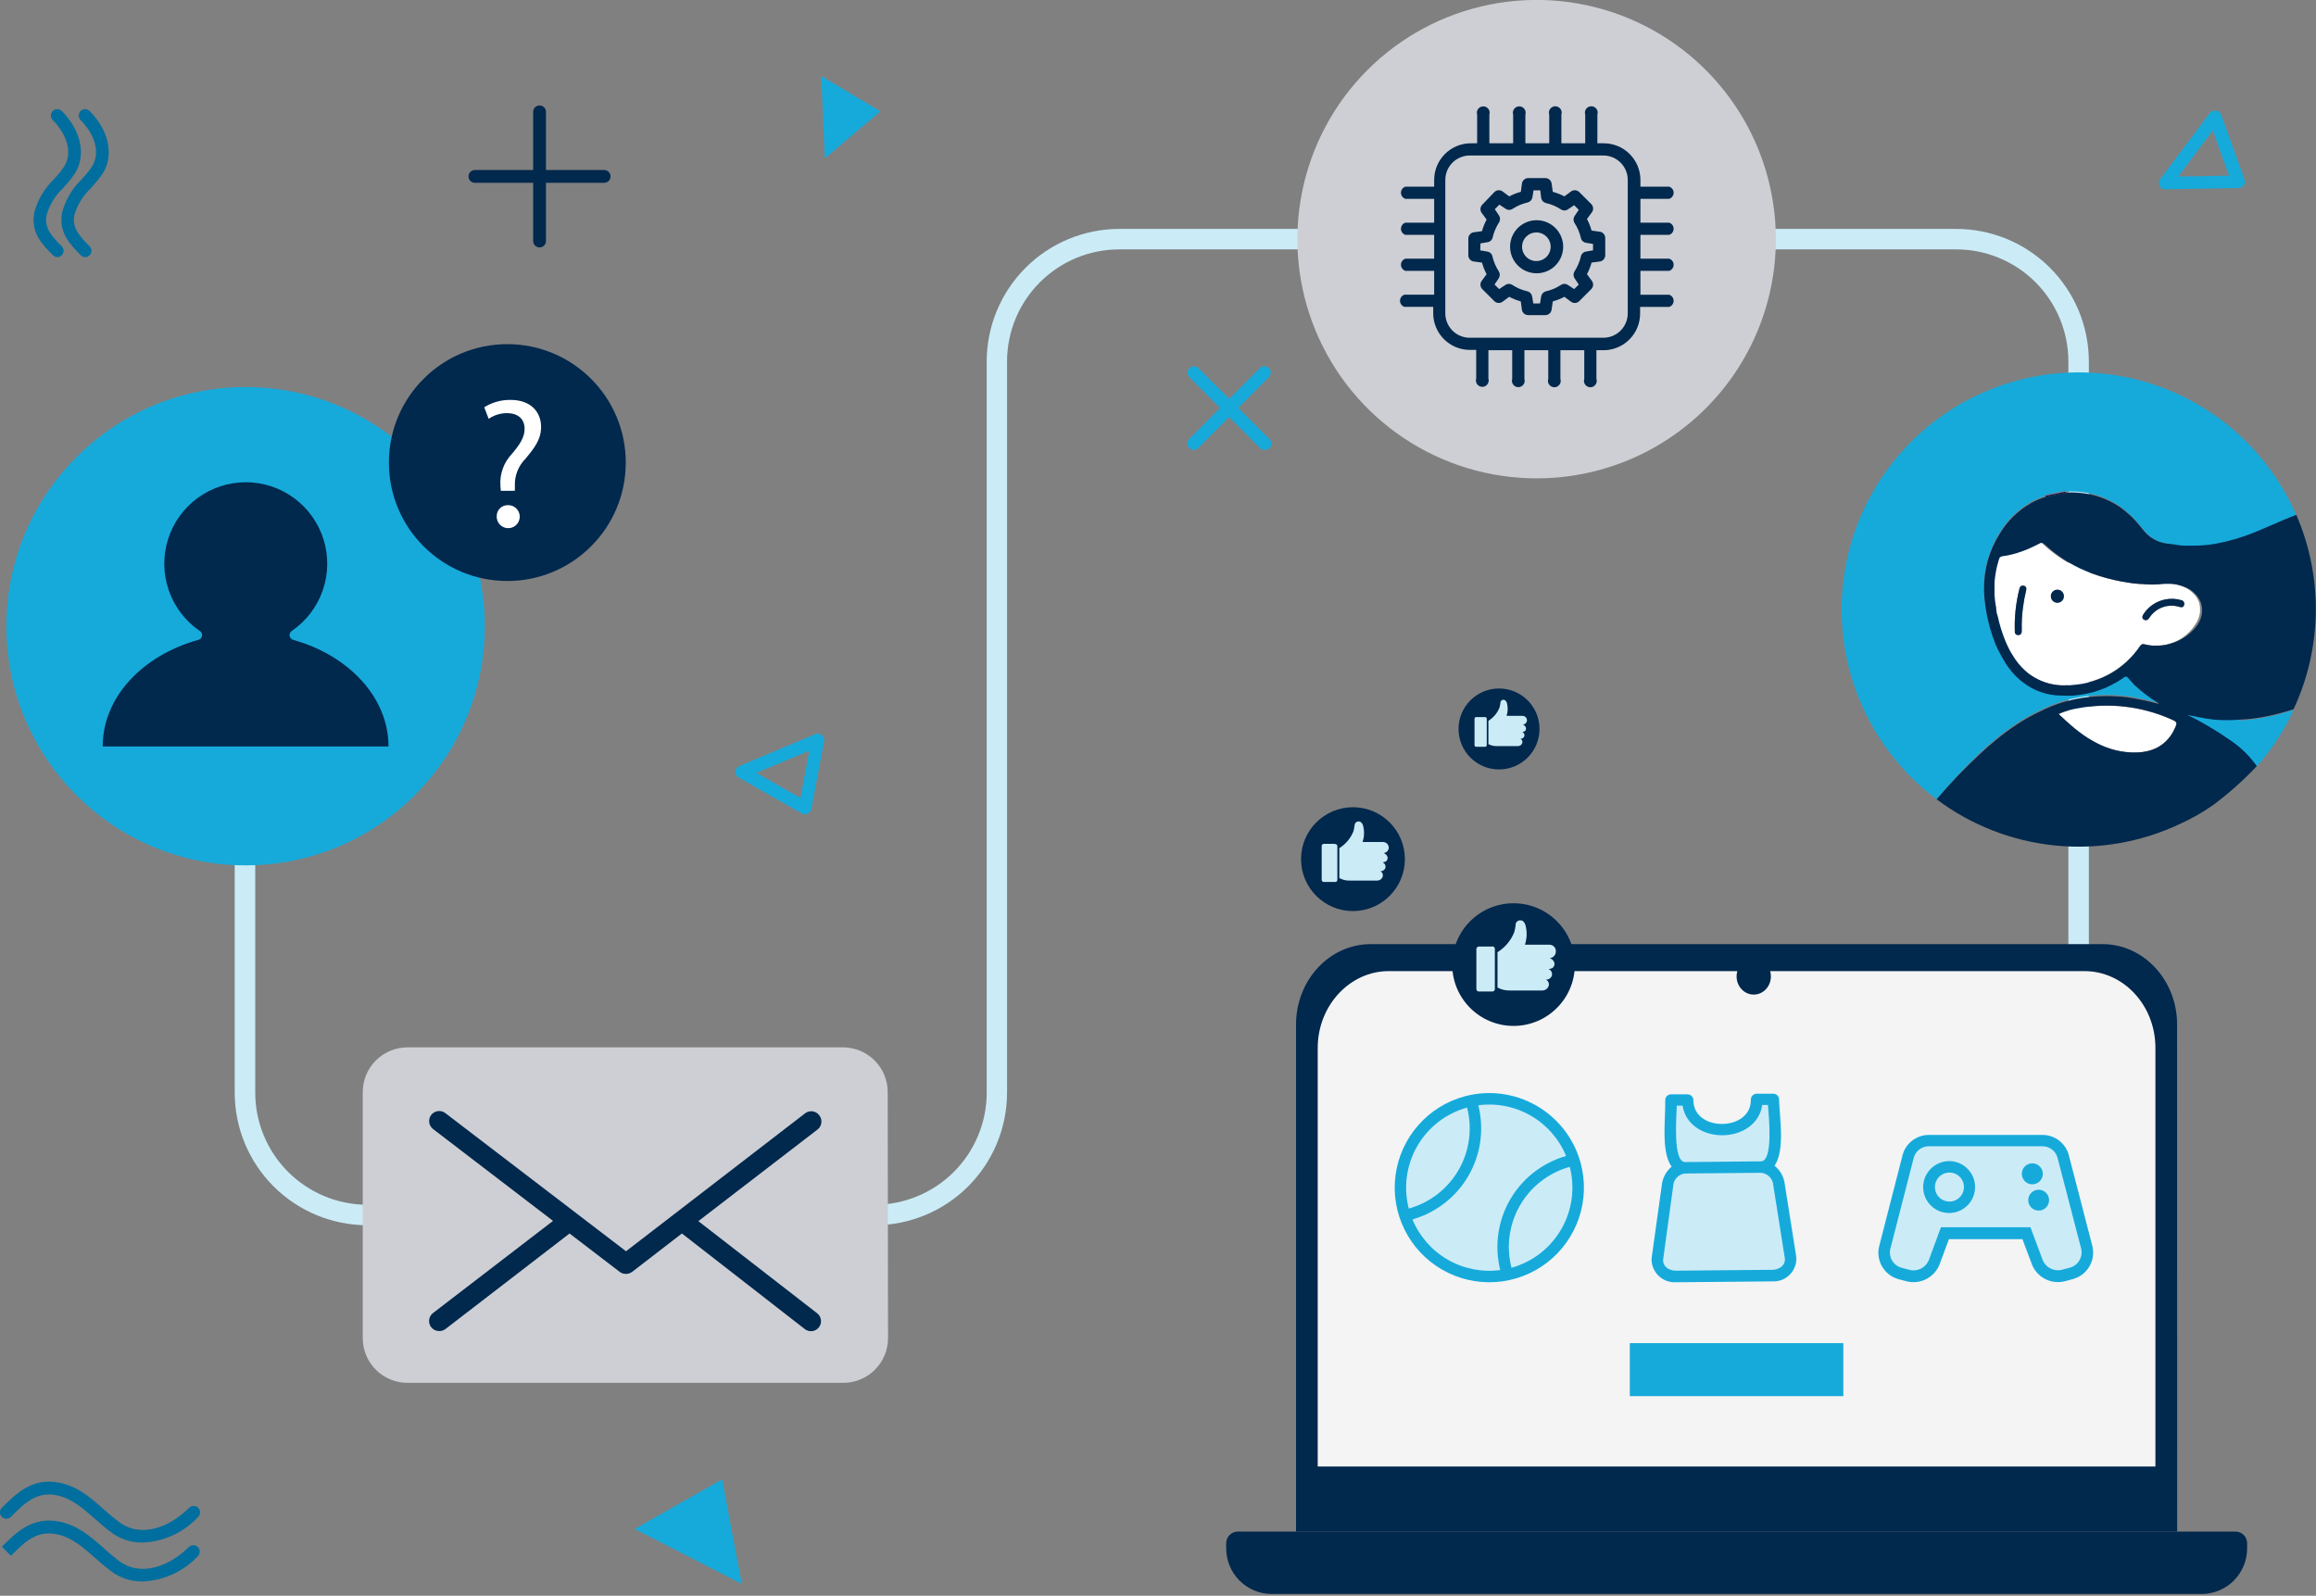
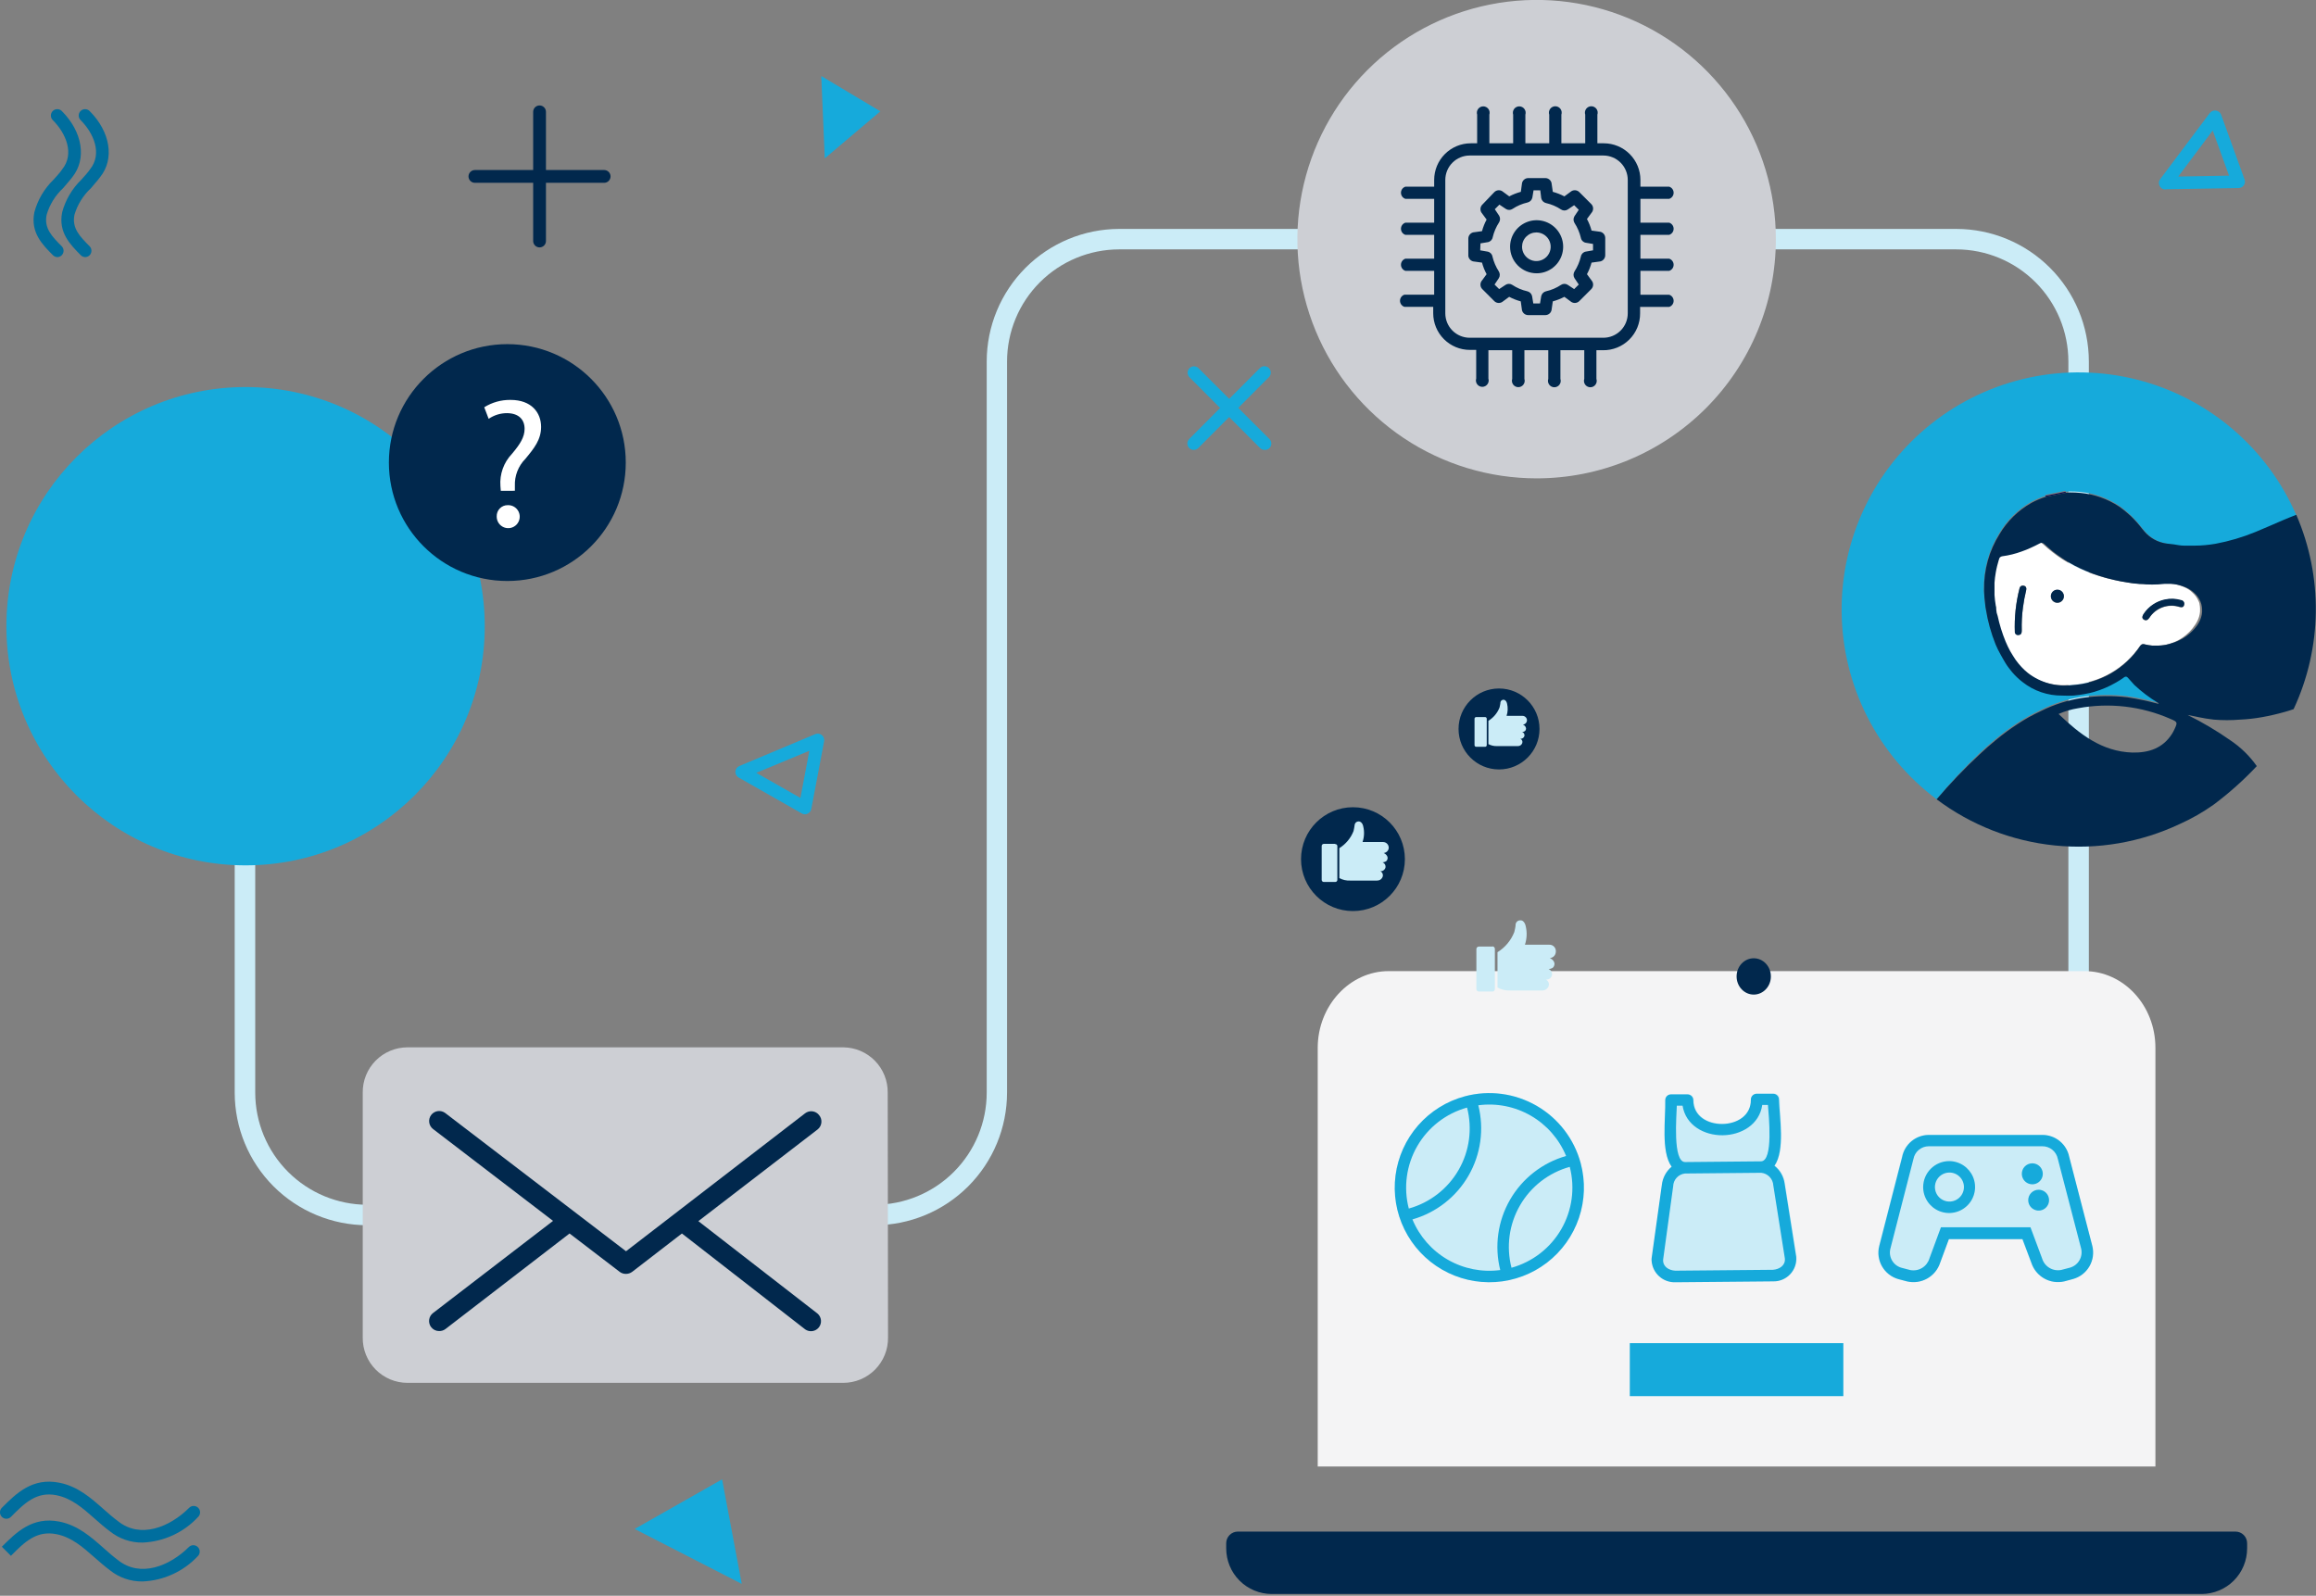
<svg xmlns="http://www.w3.org/2000/svg" width="550" height="379" viewBox="0 0 550 379" fill="none">
  <rect x="0" y="0" width="550" height="379" fill="#808080" stroke="none" />
  <g clip-path="url(#clip0)">
    <path d="M207.699 291H87.22C78.873 290.991 70.87 287.672 64.967 281.77C59.065 275.867 55.745 267.864 55.737 259.517V151.992H60.612V259.517C60.62 266.572 63.426 273.337 68.413 278.328C73.401 283.318 80.164 286.128 87.22 286.14H207.699C214.758 286.132 221.525 283.324 226.516 278.333C231.507 273.342 234.314 266.575 234.322 259.517V85.853C234.33 77.51 237.646 69.512 243.541 63.61C249.437 57.709 257.433 54.386 265.775 54.37H464.573C472.921 54.378 480.924 57.697 486.826 63.6C492.729 69.502 496.048 77.505 496.056 85.853V274.719H491.196V85.853C491.188 78.794 488.381 72.027 483.39 67.036C478.399 62.045 471.632 59.238 464.573 59.23H265.775C258.716 59.238 251.949 62.045 246.958 67.036C241.967 72.027 239.16 78.794 239.152 85.853V259.517C239.144 267.859 235.828 275.857 229.932 281.759C224.037 287.66 216.041 290.983 207.699 291Z" fill="#CBECF7" />
    <path d="M58.318 205.527C89.688 205.527 115.118 180.097 115.118 148.727C115.118 117.357 89.688 91.927 58.318 91.927C26.949 91.927 1.519 117.357 1.519 148.727C1.519 180.097 26.949 205.527 58.318 205.527Z" fill="#16AADB" />
-     <path d="M47.414 149.836C44.009 147.498 41.441 144.133 40.086 140.231C38.732 136.329 38.661 132.096 39.884 128.152C41.108 124.207 43.562 120.757 46.887 118.307C50.212 115.857 54.234 114.536 58.364 114.536C62.494 114.536 66.516 115.857 69.841 118.307C73.166 120.757 75.62 124.207 76.844 128.152C78.067 132.096 77.997 136.329 76.642 140.231C75.287 144.133 72.719 147.498 69.314 149.836C69.121 149.959 68.967 150.135 68.872 150.343C68.777 150.552 68.744 150.783 68.778 151.01C68.811 151.237 68.91 151.449 69.062 151.62C69.214 151.792 69.412 151.916 69.633 151.977C82.8 155.652 92.262 165.645 92.262 177.294H24.391C24.391 165.554 33.883 155.622 47.171 151.947C47.389 151.883 47.582 151.756 47.728 151.583C47.874 151.409 47.965 151.197 47.991 150.972C48.017 150.746 47.976 150.519 47.874 150.317C47.771 150.115 47.611 149.947 47.414 149.836V149.836Z" fill="#01284D" />
    <path d="M120.48 137.99C136.014 137.99 148.606 125.397 148.606 109.863C148.606 94.329 136.014 81.737 120.48 81.737C104.946 81.737 92.353 94.329 92.353 109.863C92.353 125.397 104.946 137.99 120.48 137.99Z" fill="#01284D" />
    <path d="M118.931 116.576L118.839 115.422C118.736 114.038 118.923 112.647 119.389 111.339C119.854 110.032 120.588 108.836 121.543 107.828C123.502 105.52 124.58 103.819 124.58 101.86C124.58 99.642 123.198 98.169 120.449 98.124C118.878 98.115 117.341 98.587 116.045 99.475L114.997 96.727C116.866 95.556 119.034 94.95 121.239 94.98C126.235 94.98 128.498 98.017 128.498 101.389C128.498 104.426 126.843 106.477 124.762 108.982C123.927 109.827 123.275 110.835 122.846 111.943C122.417 113.05 122.222 114.235 122.272 115.422V116.561L118.931 116.576ZM117.959 122.651C117.946 122.302 118.005 121.954 118.131 121.628C118.257 121.302 118.448 121.005 118.692 120.755C118.936 120.505 119.229 120.307 119.552 120.174C119.875 120.04 120.221 119.974 120.571 119.978C121.115 119.954 121.655 120.093 122.119 120.377C122.584 120.662 122.954 121.079 123.18 121.575C123.406 122.071 123.478 122.623 123.388 123.161C123.298 123.698 123.049 124.197 122.674 124.592C122.298 124.987 121.813 125.261 121.281 125.378C120.749 125.496 120.193 125.451 119.687 125.251C119.18 125.05 118.744 124.703 118.436 124.253C118.129 123.803 117.962 123.272 117.959 122.727V122.651Z" fill="white" />
    <path d="M522.754 378.583H302.025C299.154 378.583 296.399 377.443 294.369 375.412C292.338 373.381 291.197 370.627 291.197 367.755V366.525C291.197 365.792 291.488 365.089 292.007 364.57C292.525 364.052 293.228 363.761 293.961 363.761L530.88 363.761C531.613 363.761 532.316 364.052 532.834 364.57C533.352 365.089 533.644 365.792 533.644 366.525V367.755C533.644 370.627 532.503 373.381 530.472 375.412C528.441 377.443 525.687 378.583 522.815 378.583H522.754Z" fill="#01284D" />
-     <path d="M517.029 363.761H307.781V243.327C307.781 232.787 315.739 224.237 325.505 224.237H499.29C509.071 224.237 517.014 232.803 517.014 243.327L517.029 363.761Z" fill="#01284D" />
    <path d="M312.93 348.3V248.871C312.93 238.862 320.523 230.646 329.787 230.646H495.008C504.302 230.646 511.865 238.786 511.865 248.871V348.3H312.93Z" fill="#F4F4F5" />
    <path d="M416.475 236.22C418.723 236.22 420.546 234.289 420.546 231.907C420.546 229.525 418.723 227.594 416.475 227.594C414.228 227.594 412.405 229.525 412.405 231.907C412.405 234.289 414.228 236.22 416.475 236.22Z" fill="#01284D" />
    <path d="M347.861 260.382C343.571 261.534 339.718 263.931 336.791 267.271C333.863 270.612 331.991 274.745 331.412 279.15C330.833 283.554 331.573 288.03 333.539 292.014C335.504 295.998 338.606 299.309 342.453 301.53C346.3 303.75 350.719 304.781 355.151 304.49C359.584 304.2 363.831 302.602 367.355 299.898C370.879 297.194 373.522 293.506 374.951 289.3C376.379 285.094 376.529 280.559 375.38 276.268C373.835 270.514 370.069 265.608 364.909 262.629C359.749 259.65 353.617 258.842 347.861 260.382V260.382Z" fill="#CBECF7" />
    <path d="M375.38 276.268C376.529 280.559 376.379 285.094 374.951 289.3C373.522 293.506 370.879 297.194 367.355 299.898C363.831 302.602 359.584 304.2 355.151 304.49C350.719 304.781 346.3 303.75 342.453 301.53C338.606 299.309 335.504 295.998 333.539 292.014C331.573 288.03 330.833 283.554 331.412 279.15C331.991 274.745 333.863 270.612 336.791 267.271C339.718 263.931 343.571 261.534 347.861 260.382C353.617 258.842 359.749 259.65 364.909 262.629C370.069 265.608 373.835 270.514 375.38 276.268V276.268ZM334.557 287.036C339.548 285.652 343.794 282.363 346.382 277.877C348.97 273.391 349.692 268.068 348.393 263.055C343.402 264.439 339.155 267.728 336.567 272.214C333.979 276.7 333.257 282.023 334.557 287.036V287.036ZM351.066 262.509C352.493 268.174 351.658 274.173 348.738 279.233C345.818 284.293 341.042 288.018 335.423 289.618C337.086 293.641 340.032 297.002 343.804 299.177C347.575 301.352 351.959 302.22 356.275 301.646C354.852 295.982 355.689 289.988 358.609 284.931C361.528 279.874 366.301 276.151 371.917 274.552C370.257 270.526 367.311 267.162 363.54 264.983C359.769 262.805 355.383 261.935 351.066 262.509V262.509ZM372.783 277.134C367.796 278.518 363.552 281.805 360.964 286.287C358.377 290.769 357.652 296.088 358.948 301.099C363.935 299.715 368.179 296.428 370.767 291.946C373.354 287.464 374.078 282.145 372.783 277.134V277.134Z" fill="#16AADB" />
    <path d="M446.212 295.92C445.792 297.567 446.034 299.312 446.886 300.783C447.738 302.253 449.131 303.331 450.768 303.787L452.834 304.334C454.458 304.708 456.163 304.46 457.614 303.639C459.064 302.818 460.154 301.484 460.67 299.899L462.751 294.28H480.216L482.327 299.884C482.839 301.471 483.929 302.807 485.381 303.629C486.832 304.45 488.539 304.696 490.163 304.319L492.244 303.757C493.882 303.298 495.276 302.216 496.127 300.743C496.979 299.271 497.22 297.523 496.8 295.875L491.318 274.734C491.026 273.269 490.235 271.951 489.08 271.004C487.926 270.057 486.478 269.54 484.985 269.54H457.967C456.474 269.547 455.03 270.069 453.879 271.018C452.727 271.967 451.94 273.286 451.649 274.749L446.212 295.92Z" fill="#CBECF7" />
    <path d="M462.872 275.767C464.092 275.767 465.284 276.128 466.298 276.806C467.312 277.484 468.102 278.447 468.569 279.573C469.036 280.7 469.158 281.94 468.92 283.136C468.682 284.332 468.095 285.43 467.232 286.293C466.37 287.155 465.271 287.742 464.075 287.98C462.879 288.218 461.64 288.096 460.513 287.629C459.386 287.163 458.423 286.372 457.746 285.358C457.068 284.344 456.707 283.152 456.707 281.933C456.714 280.3 457.367 278.736 458.521 277.582C459.676 276.427 461.24 275.775 462.872 275.767ZM484.134 282.571C484.624 282.571 485.103 282.716 485.51 282.988C485.917 283.26 486.234 283.646 486.421 284.099C486.609 284.551 486.658 285.049 486.562 285.529C486.467 286.009 486.231 286.45 485.885 286.797C485.539 287.143 485.098 287.379 484.617 287.474C484.137 287.57 483.639 287.521 483.187 287.333C482.735 287.146 482.348 286.829 482.076 286.421C481.804 286.014 481.659 285.536 481.659 285.046C481.659 284.39 481.92 283.76 482.384 283.296C482.848 282.831 483.478 282.571 484.134 282.571ZM482.616 276.298C483.109 276.295 483.592 276.439 484.004 276.711C484.415 276.983 484.737 277.371 484.928 277.825C485.118 278.28 485.17 278.781 485.076 279.266C484.981 279.75 484.745 280.195 484.397 280.545C484.05 280.895 483.606 281.133 483.122 281.231C482.639 281.328 482.137 281.28 481.681 281.092C481.225 280.904 480.835 280.584 480.561 280.174C480.287 279.764 480.14 279.282 480.14 278.789C480.136 278.143 480.385 277.521 480.833 277.055C481.281 276.59 481.894 276.318 482.54 276.298H482.616ZM458.043 269.555H485.061C486.554 269.558 488 270.076 489.154 271.023C490.308 271.969 491.099 273.286 491.394 274.749L496.876 295.89C497.296 297.538 497.055 299.286 496.203 300.759C495.352 302.231 493.958 303.313 492.32 303.772L490.24 304.334C488.615 304.711 486.908 304.465 485.457 303.644C484.006 302.823 482.916 301.486 482.403 299.899L480.292 294.295H462.827L460.746 299.914C460.231 301.499 459.14 302.834 457.69 303.654C456.239 304.475 454.534 304.723 452.91 304.349L450.844 303.802C449.207 303.347 447.814 302.268 446.962 300.798C446.111 299.327 445.869 297.582 446.288 295.935L451.725 274.78C452.01 273.326 452.785 272.014 453.922 271.063C455.058 270.112 456.486 269.58 457.967 269.555H458.043ZM485.076 272.243H458.043C457.176 272.243 456.337 272.547 455.671 273.102C455.005 273.657 454.554 274.428 454.398 275.281L448.931 296.543C448.684 297.495 448.821 298.506 449.312 299.358C449.804 300.211 450.61 300.836 451.558 301.099L453.639 301.646C454.604 301.834 455.605 301.657 456.447 301.149C457.289 300.641 457.912 299.838 458.195 298.897L460.929 291.485H482.19L484.955 298.882C485.235 299.824 485.858 300.628 486.701 301.134C487.545 301.64 488.547 301.812 489.511 301.615L491.591 301.069C492.535 300.798 493.336 300.172 493.827 299.322C494.317 298.472 494.458 297.464 494.219 296.512L488.691 275.251C488.524 274.397 488.063 273.629 487.389 273.08C486.715 272.53 485.87 272.234 485 272.243H485.076ZM462.948 278.485C462.267 278.485 461.6 278.688 461.033 279.066C460.466 279.445 460.024 279.984 459.763 280.614C459.502 281.243 459.434 281.937 459.567 282.605C459.7 283.274 460.029 283.888 460.511 284.371C460.993 284.853 461.607 285.181 462.276 285.314C462.945 285.447 463.638 285.379 464.268 285.118C464.898 284.857 465.436 284.415 465.815 283.848C466.194 283.281 466.396 282.615 466.396 281.933C466.396 281.474 466.304 281.019 466.126 280.596C465.948 280.172 465.688 279.789 465.359 279.468C465.031 279.147 464.642 278.894 464.215 278.726C463.788 278.557 463.332 278.475 462.872 278.485H462.948Z" fill="#16AADB" />
    <path d="M421.184 259.699H417.25C417.071 259.701 416.893 259.738 416.728 259.809C416.563 259.879 416.414 259.982 416.288 260.11C416.163 260.238 416.064 260.39 415.997 260.557C415.93 260.723 415.897 260.901 415.899 261.081C415.899 264.923 412.558 266.852 409.11 266.882C405.663 266.913 402.261 265.06 402.23 261.202C402.222 260.841 402.073 260.497 401.815 260.245C401.557 259.992 401.21 259.851 400.848 259.851H396.915C396.736 259.851 396.559 259.886 396.394 259.955C396.229 260.024 396.079 260.125 395.954 260.252C395.828 260.379 395.729 260.53 395.662 260.696C395.595 260.861 395.561 261.039 395.563 261.218C395.563 265.607 394.409 273.367 397.082 277.027C395.783 278.107 394.951 279.647 394.758 281.325L392.328 298.775C392.306 298.987 392.306 299.201 392.328 299.413C392.437 300.819 393.083 302.129 394.132 303.071C395.182 304.012 396.553 304.514 397.963 304.47L421.184 304.258C421.937 304.275 422.686 304.134 423.382 303.843C424.077 303.553 424.704 303.119 425.221 302.571C425.738 302.022 426.133 301.371 426.382 300.66C426.632 299.948 426.728 299.192 426.666 298.441L423.917 281.052C423.694 279.375 422.828 277.851 421.503 276.8C424.039 273.155 422.702 265.349 422.672 260.975C422.661 260.792 422.613 260.614 422.531 260.45C422.45 260.287 422.336 260.141 422.197 260.022C422.059 259.903 421.897 259.814 421.723 259.758C421.549 259.702 421.366 259.682 421.184 259.699V259.699Z" fill="#CBECF7" />
    <path d="M421.396 276.876C422.722 277.927 423.587 279.451 423.811 281.128L426.56 298.517C426.622 299.268 426.525 300.024 426.276 300.736C426.027 301.447 425.631 302.098 425.114 302.646C424.597 303.195 423.971 303.629 423.275 303.919C422.58 304.21 421.831 304.351 421.077 304.334L397.856 304.546C396.447 304.59 395.075 304.088 394.026 303.146C392.977 302.205 392.331 300.895 392.222 299.489C392.199 299.277 392.199 299.063 392.222 298.851L394.652 281.401C394.844 279.723 395.676 278.183 396.975 277.103C394.378 273.489 395.578 265.683 395.457 261.294C395.455 261.115 395.488 260.937 395.555 260.772C395.622 260.606 395.721 260.455 395.847 260.328C395.973 260.201 396.123 260.1 396.288 260.031C396.453 259.962 396.63 259.927 396.808 259.927H400.742C401.103 259.927 401.45 260.068 401.708 260.321C401.967 260.573 402.116 260.917 402.124 261.278C402.124 265.136 405.556 266.989 409.004 266.958C412.451 266.928 415.838 264.999 415.792 261.157C415.79 260.977 415.824 260.799 415.89 260.633C415.957 260.466 416.056 260.314 416.182 260.186C416.307 260.058 416.457 259.955 416.622 259.885C416.787 259.814 416.964 259.777 417.144 259.775H421.077C421.257 259.773 421.435 259.806 421.602 259.873C421.768 259.94 421.92 260.039 422.048 260.164C422.177 260.29 422.279 260.44 422.35 260.605C422.42 260.77 422.457 260.947 422.459 261.127C422.596 265.424 423.933 273.231 421.396 276.876ZM400.134 275.995L418.177 275.828C421.214 275.828 420.014 264.771 419.847 262.433H418.496C417.827 267.11 413.484 269.586 409.095 269.631C404.706 269.677 400.317 267.277 399.572 262.6H398.206C398.145 264.984 397.188 276.01 400.18 275.995H400.134ZM418.207 278.546L400.15 278.713C399.393 278.794 398.691 279.146 398.175 279.704C397.658 280.263 397.361 280.99 397.34 281.751L394.956 299.185C394.864 300.871 396.353 301.706 397.826 301.798L421.047 301.585C422.566 301.463 424.008 300.567 423.872 298.927L421.123 281.538C421.08 280.779 420.767 280.061 420.24 279.512C419.714 278.963 419.009 278.621 418.253 278.546H418.207Z" fill="#16AADB" />
    <path d="M437.753 319.005H387.043V331.595H437.753V319.005Z" fill="#16AADB" />
-     <path d="M359.433 243.661C367.476 243.661 373.997 237.141 373.997 229.097C373.997 221.053 367.476 214.533 359.433 214.533C351.389 214.533 344.868 221.053 344.868 229.097C344.868 237.141 351.389 243.661 359.433 243.661Z" fill="#01284D" />
    <path fill-rule="evenodd" clip-rule="evenodd" d="M369.472 226.09C369.502 225.867 369.481 225.64 369.413 225.425C369.344 225.211 369.228 225.014 369.074 224.85C368.92 224.686 368.731 224.558 368.522 224.475C368.312 224.393 368.087 224.358 367.862 224.374H362.136C362.605 222.967 362.673 221.458 362.334 220.015C362.167 219.149 361.65 218.496 360.997 218.588C360.741 218.588 360.493 218.68 360.298 218.847C360.103 219.014 359.974 219.245 359.934 219.499C359.934 220.046 359.737 220.835 359.615 221.367C358.837 223.352 357.436 225.031 355.621 226.151V234.549C356.552 235.051 357.602 235.292 358.659 235.248C360.375 235.248 365.295 235.248 366.252 235.248C366.584 235.249 366.908 235.147 367.18 234.957C367.452 234.766 367.658 234.497 367.771 234.185C367.867 233.895 367.853 233.581 367.733 233.301C367.612 233.021 367.394 232.795 367.118 232.666C367.432 232.686 367.744 232.6 368.003 232.421C368.263 232.242 368.454 231.98 368.545 231.679C368.622 231.373 368.584 231.05 368.438 230.77C368.293 230.49 368.05 230.273 367.756 230.16C368.485 230.084 368.94 229.887 369.122 229.234C369.305 228.581 368.834 227.882 368.044 227.548C368.421 227.526 368.775 227.364 369.039 227.094C369.303 226.825 369.457 226.467 369.472 226.09V226.09ZM354.406 224.814H351.202C351.045 224.814 350.894 224.877 350.783 224.988C350.672 225.099 350.609 225.249 350.609 225.407V234.914C350.609 234.991 350.625 235.067 350.655 235.138C350.685 235.209 350.729 235.273 350.784 235.327C350.839 235.381 350.904 235.423 350.976 235.451C351.048 235.479 351.125 235.493 351.202 235.491H354.406C354.483 235.493 354.56 235.479 354.632 235.451C354.703 235.423 354.769 235.381 354.824 235.327C354.879 235.273 354.923 235.209 354.953 235.138C354.983 235.067 354.998 234.991 354.998 234.914V225.407C355.005 225.325 354.994 225.243 354.967 225.166C354.94 225.089 354.898 225.018 354.842 224.958C354.786 224.898 354.719 224.85 354.644 224.818C354.569 224.785 354.488 224.768 354.406 224.769V224.814Z" fill="#CBECF7" />
    <path d="M321.299 216.385C328.109 216.385 333.631 210.864 333.631 204.054C333.631 197.243 328.109 191.722 321.299 191.722C314.488 191.722 308.967 197.243 308.967 204.054C308.967 210.864 314.488 216.385 321.299 216.385Z" fill="#01284D" />
    <path fill-rule="evenodd" clip-rule="evenodd" d="M329.787 201.502C329.811 201.31 329.794 201.115 329.735 200.93C329.677 200.745 329.58 200.575 329.451 200.431C329.321 200.287 329.162 200.172 328.984 200.095C328.806 200.018 328.614 199.98 328.42 199.983H323.576C323.981 198.794 324.039 197.514 323.743 196.293C323.606 195.564 323.166 195.078 322.619 195.093C322.4 195.094 322.188 195.172 322.022 195.314C321.855 195.455 321.744 195.652 321.708 195.868C321.644 196.378 321.553 196.885 321.434 197.386C320.777 199.066 319.594 200.488 318.063 201.441V208.549C318.852 208.981 319.746 209.186 320.645 209.141C322.163 209.141 326.264 209.141 327.023 209.141C327.309 209.149 327.591 209.067 327.828 208.906C328.065 208.745 328.246 208.514 328.344 208.245C328.434 207.996 328.427 207.723 328.326 207.479C328.225 207.235 328.037 207.037 327.798 206.924C328.066 206.939 328.332 206.863 328.552 206.709C328.773 206.555 328.935 206.331 329.013 206.073C329.066 205.816 329.027 205.549 328.902 205.318C328.777 205.087 328.574 204.908 328.329 204.813C328.952 204.737 329.347 204.585 329.499 204.023C329.65 203.461 329.24 202.884 328.587 202.596C328.88 202.57 329.155 202.449 329.372 202.252C329.589 202.054 329.735 201.791 329.787 201.502V201.502ZM317.03 200.424H314.372C314.306 200.424 314.241 200.437 314.18 200.462C314.12 200.487 314.064 200.524 314.018 200.571C313.971 200.617 313.934 200.672 313.909 200.733C313.884 200.794 313.871 200.859 313.871 200.925V208.974C313.871 209.107 313.924 209.235 314.018 209.329C314.112 209.423 314.239 209.475 314.372 209.475H317.091C317.157 209.475 317.222 209.462 317.283 209.437C317.343 209.412 317.399 209.375 317.445 209.329C317.492 209.282 317.529 209.227 317.554 209.166C317.579 209.105 317.592 209.04 317.592 208.974V200.925C317.586 200.858 317.567 200.792 317.536 200.732C317.504 200.673 317.461 200.62 317.408 200.577C317.356 200.535 317.295 200.503 317.23 200.485C317.165 200.466 317.097 200.461 317.03 200.469V200.424Z" fill="#CBECF7" />
    <path d="M355.985 182.746C361.295 182.746 365.599 178.442 365.599 173.133C365.599 167.823 361.295 163.519 355.985 163.519C350.676 163.519 346.372 167.823 346.372 173.133C346.372 178.442 350.676 182.746 355.985 182.746Z" fill="#01284D" />
    <path fill-rule="evenodd" clip-rule="evenodd" d="M362.622 171.158C362.633 171.011 362.613 170.863 362.563 170.725C362.513 170.586 362.435 170.459 362.334 170.351C362.233 170.244 362.11 170.159 361.974 170.102C361.838 170.045 361.692 170.017 361.544 170.019H357.778C358.085 169.087 358.127 168.088 357.899 167.134C357.793 166.572 357.459 166.192 357.033 166.192C356.862 166.193 356.697 166.255 356.566 166.366C356.435 166.477 356.348 166.631 356.32 166.8C356.32 167.164 356.183 167.68 356.107 168.045C355.59 169.351 354.663 170.455 353.465 171.189V176.732C354.085 177.062 354.782 177.224 355.484 177.203C356.623 177.203 359.874 177.203 360.466 177.203C360.689 177.208 360.908 177.143 361.093 177.018C361.278 176.893 361.42 176.713 361.499 176.504C361.57 176.308 361.565 176.092 361.483 175.901C361.401 175.709 361.249 175.555 361.058 175.471C361.267 175.482 361.474 175.424 361.647 175.306C361.819 175.188 361.949 175.017 362.015 174.818C362.058 174.618 362.028 174.408 361.931 174.227C361.833 174.046 361.675 173.906 361.483 173.831C361.954 173.831 362.273 173.649 362.379 173.224C362.486 172.799 362.197 172.328 361.681 172.1C361.921 172.074 362.146 171.966 362.317 171.795C362.488 171.624 362.596 171.399 362.622 171.158V171.158ZM352.675 170.308H350.549C350.447 170.312 350.35 170.355 350.279 170.429C350.208 170.502 350.169 170.601 350.169 170.703V176.975C350.169 177.077 350.208 177.175 350.279 177.249C350.35 177.323 350.447 177.366 350.549 177.37H352.675C352.78 177.37 352.88 177.328 352.954 177.254C353.028 177.18 353.07 177.08 353.07 176.975V170.703C353.07 170.598 353.028 170.498 352.954 170.423C352.88 170.349 352.78 170.308 352.675 170.308V170.308Z" fill="#CBECF7" />
    <path d="M210.888 317.683C210.904 319.089 210.641 320.485 210.114 321.789C209.587 323.093 208.806 324.279 207.818 325.279C206.829 326.279 205.651 327.073 204.354 327.615C203.056 328.157 201.663 328.436 200.257 328.436H96.772C95.366 328.436 93.974 328.157 92.676 327.615C91.378 327.073 90.201 326.279 89.212 325.279C88.223 324.279 87.442 323.093 86.915 321.789C86.388 320.485 86.125 319.089 86.141 317.683V259.502C86.125 258.095 86.388 256.7 86.915 255.396C87.442 254.092 88.223 252.906 89.212 251.906C90.201 250.906 91.378 250.112 92.676 249.57C93.974 249.028 95.366 248.749 96.772 248.749H200.257C201.658 248.759 203.044 249.046 204.334 249.593C205.624 250.14 206.793 250.937 207.774 251.938C208.755 252.939 209.528 254.123 210.05 255.424C210.571 256.725 210.83 258.116 210.812 259.517L210.888 317.683Z" fill="#CDCFD4" />
    <path d="M194.532 264.863C194.343 264.613 194.106 264.403 193.835 264.245C193.564 264.088 193.264 263.986 192.953 263.945C192.642 263.904 192.327 263.925 192.024 264.007C191.722 264.089 191.438 264.23 191.191 264.422L148.667 297.181L105.748 264.361C105.499 264.171 105.215 264.031 104.911 263.951C104.608 263.87 104.292 263.85 103.981 263.892C103.67 263.933 103.37 264.036 103.099 264.193C102.828 264.351 102.59 264.56 102.399 264.809C102.015 265.313 101.846 265.949 101.93 266.577C102.014 267.205 102.344 267.773 102.847 268.158L131.338 289.967L102.817 311.867C102.318 312.254 101.993 312.823 101.914 313.449C101.834 314.076 102.006 314.708 102.392 315.208C102.613 315.497 102.898 315.732 103.224 315.892C103.551 316.053 103.911 316.136 104.275 316.134C104.822 316.15 105.358 315.979 105.794 315.648L135.257 292.959L147.163 302.071C147.579 302.385 148.085 302.556 148.606 302.557C149.152 302.567 149.686 302.396 150.125 302.071L161.94 292.959L191.221 315.739C191.723 316.091 192.341 316.235 192.946 316.143C193.552 316.051 194.099 315.73 194.474 315.246C194.849 314.761 195.023 314.151 194.96 313.542C194.898 312.933 194.603 312.371 194.137 311.973L165.843 290.028L194.167 268.249C194.416 268.053 194.624 267.809 194.777 267.531C194.931 267.253 195.027 266.948 195.061 266.632C195.095 266.317 195.066 265.998 194.975 265.694C194.884 265.39 194.733 265.108 194.532 264.863V264.863Z" fill="#01284D" />
    <path d="M364.915 113.614C353.679 113.614 342.694 110.282 333.351 104.039C324.008 97.796 316.726 88.923 312.425 78.542C308.125 68.16 307 56.737 309.192 45.716C311.385 34.695 316.796 24.571 324.741 16.625C332.687 8.68 342.81 3.269 353.831 1.076C364.852 -1.116 376.276 0.009 386.658 4.31C397.039 8.61 405.912 15.892 412.155 25.235C418.398 34.578 421.73 45.563 421.73 56.8C421.732 64.261 420.264 71.65 417.41 78.544C414.555 85.438 410.37 91.702 405.094 96.978C399.818 102.254 393.554 106.439 386.66 109.294C379.766 112.148 372.377 113.616 364.915 113.614V113.614Z" fill="#CDCFD4" />
    <path d="M333.539 69.982C333.229 70.078 332.959 70.271 332.767 70.532C332.574 70.793 332.471 71.108 332.471 71.432C332.471 71.756 332.574 72.072 332.767 72.333C332.959 72.594 333.229 72.787 333.539 72.883H340.358V74.401C340.358 76.707 341.273 78.918 342.901 80.549C344.53 82.181 346.74 83.1 349.045 83.104H350.564V89.907C350.493 90.135 350.477 90.375 350.516 90.61C350.556 90.845 350.65 91.067 350.791 91.258C350.932 91.45 351.117 91.606 351.329 91.713C351.541 91.821 351.776 91.877 352.014 91.877C352.252 91.877 352.487 91.821 352.699 91.713C352.911 91.606 353.096 91.45 353.237 91.258C353.378 91.067 353.472 90.845 353.512 90.61C353.551 90.375 353.535 90.135 353.464 89.907V83.18H359.114V89.983C359.043 90.211 359.027 90.451 359.067 90.686C359.106 90.921 359.2 91.143 359.342 91.335C359.483 91.526 359.667 91.682 359.879 91.789C360.092 91.897 360.326 91.953 360.564 91.953C360.802 91.953 361.037 91.897 361.249 91.789C361.462 91.682 361.646 91.526 361.787 91.335C361.928 91.143 362.022 90.921 362.062 90.686C362.101 90.451 362.085 90.211 362.015 89.983V83.18H367.68V89.983C367.605 90.212 367.585 90.454 367.622 90.691C367.659 90.929 367.751 91.154 367.892 91.348C368.033 91.543 368.218 91.701 368.432 91.81C368.645 91.919 368.882 91.976 369.122 91.976C369.362 91.976 369.599 91.919 369.813 91.81C370.027 91.701 370.212 91.543 370.352 91.348C370.493 91.154 370.586 90.929 370.623 90.691C370.66 90.454 370.64 90.212 370.565 89.983V83.18H376.23V89.983C376.155 90.212 376.135 90.454 376.172 90.691C376.209 90.929 376.302 91.154 376.442 91.348C376.583 91.543 376.768 91.701 376.982 91.81C377.196 91.919 377.432 91.976 377.673 91.976C377.913 91.976 378.149 91.919 378.363 91.81C378.577 91.701 378.762 91.543 378.903 91.348C379.044 91.154 379.136 90.929 379.173 90.691C379.21 90.454 379.19 90.212 379.115 89.983V83.18H380.634C381.795 83.2 382.948 82.988 384.025 82.556C385.102 82.124 386.083 81.48 386.908 80.664C387.733 79.847 388.386 78.874 388.829 77.801C389.272 76.728 389.496 75.577 389.488 74.417V72.898H396.383C396.693 72.802 396.963 72.609 397.155 72.348C397.348 72.087 397.451 71.772 397.451 71.448C397.451 71.123 397.348 70.808 397.155 70.547C396.963 70.286 396.693 70.093 396.383 69.997H389.564V64.332H396.383C396.693 64.236 396.963 64.044 397.155 63.783C397.348 63.522 397.451 63.206 397.451 62.882C397.451 62.558 397.348 62.242 397.155 61.981C396.963 61.72 396.693 61.528 396.383 61.432H389.564V55.782H396.383C396.693 55.686 396.963 55.493 397.155 55.232C397.348 54.971 397.451 54.656 397.451 54.332C397.451 54.008 397.348 53.692 397.155 53.431C396.963 53.17 396.693 52.977 396.383 52.881H389.564V47.232H396.383C396.693 47.136 396.963 46.943 397.155 46.682C397.348 46.421 397.451 46.105 397.451 45.781C397.451 45.457 397.348 45.142 397.155 44.881C396.963 44.62 396.693 44.427 396.383 44.331H389.564V42.736C389.564 40.428 388.647 38.215 387.015 36.583C385.383 34.951 383.17 34.034 380.862 34.034H379.343V27.23C379.418 27.002 379.438 26.76 379.401 26.522C379.364 26.285 379.271 26.06 379.131 25.866C378.99 25.671 378.805 25.513 378.591 25.404C378.377 25.294 378.141 25.237 377.9 25.237C377.66 25.237 377.424 25.294 377.21 25.404C376.996 25.513 376.811 25.671 376.67 25.866C376.529 26.06 376.437 26.285 376.4 26.522C376.363 26.76 376.383 27.002 376.458 27.23V34.034H370.793V27.23C370.868 27.002 370.888 26.76 370.851 26.522C370.814 26.285 370.721 26.06 370.58 25.866C370.439 25.671 370.255 25.513 370.041 25.404C369.827 25.294 369.59 25.237 369.35 25.237C369.11 25.237 368.873 25.294 368.659 25.404C368.446 25.513 368.261 25.671 368.12 25.866C367.979 26.06 367.886 26.285 367.849 26.522C367.813 26.76 367.832 27.002 367.907 27.23V34.034H362.243V27.23C362.313 27.003 362.329 26.762 362.29 26.528C362.25 26.293 362.156 26.071 362.015 25.879C361.874 25.688 361.69 25.532 361.477 25.424C361.265 25.317 361.03 25.261 360.792 25.261C360.554 25.261 360.319 25.317 360.107 25.424C359.895 25.532 359.71 25.688 359.569 25.879C359.428 26.071 359.334 26.293 359.295 26.528C359.255 26.762 359.271 27.003 359.342 27.23V34.034H353.692V27.23C353.763 27.003 353.779 26.762 353.739 26.528C353.7 26.293 353.606 26.071 353.465 25.879C353.324 25.688 353.139 25.532 352.927 25.424C352.715 25.317 352.48 25.261 352.242 25.261C352.004 25.261 351.769 25.317 351.557 25.424C351.344 25.532 351.16 25.688 351.019 25.879C350.878 26.071 350.784 26.293 350.744 26.528C350.705 26.762 350.721 27.003 350.791 27.23V34.034H349.273C346.967 34.038 344.758 34.957 343.129 36.588C341.5 38.22 340.586 40.431 340.586 42.736V42.736V44.331H333.767C333.457 44.427 333.187 44.62 332.994 44.881C332.802 45.142 332.699 45.457 332.699 45.781C332.699 46.105 332.802 46.421 332.994 46.682C333.187 46.943 333.457 47.136 333.767 47.232H340.586V52.881H333.767C333.457 52.977 333.187 53.17 332.994 53.431C332.802 53.692 332.699 54.008 332.699 54.332C332.699 54.656 332.802 54.971 332.994 55.232C333.187 55.493 333.457 55.686 333.767 55.782H340.586V61.432H333.767C333.457 61.528 333.187 61.72 332.994 61.981C332.802 62.242 332.699 62.558 332.699 62.882C332.699 63.206 332.802 63.522 332.994 63.783C333.187 64.044 333.457 64.236 333.767 64.332H340.586V69.982H333.539ZM343.228 42.736C343.228 41.2 343.837 39.727 344.922 38.639C346.007 37.552 347.479 36.939 349.015 36.935H380.756C381.517 36.935 382.272 37.085 382.976 37.377C383.68 37.668 384.319 38.095 384.858 38.634C385.397 39.173 385.824 39.812 386.115 40.516C386.407 41.22 386.557 41.974 386.557 42.736V74.417C386.557 75.955 385.946 77.431 384.858 78.519C383.77 79.607 382.294 80.218 380.756 80.218H349.015C347.479 80.214 346.007 79.601 344.922 78.513C343.837 77.426 343.228 75.953 343.228 74.417V42.736Z" fill="#01284D" />
    <path d="M349.85 62.085L351.946 62.373C352.202 63.329 352.569 64.252 353.039 65.122L351.809 66.793C351.626 67.084 351.547 67.429 351.586 67.772C351.624 68.114 351.778 68.433 352.022 68.676L354.847 71.501C355.088 71.747 355.406 71.903 355.748 71.945C356.091 71.986 356.437 71.91 356.73 71.729L358.401 70.498C359.274 70.958 360.196 71.319 361.149 71.577L361.438 73.672C361.518 74.012 361.713 74.314 361.989 74.527C362.266 74.74 362.608 74.851 362.957 74.842H367.012C367.348 74.834 367.671 74.715 367.933 74.503C368.194 74.292 368.377 74 368.454 73.672L368.758 71.577C369.71 71.317 370.632 70.955 371.507 70.498L373.178 71.729C373.471 71.91 373.817 71.986 374.159 71.945C374.501 71.903 374.819 71.747 375.061 71.501L377.886 68.676C378.129 68.433 378.283 68.114 378.322 67.772C378.36 67.429 378.281 67.084 378.098 66.793L376.868 65.122C377.339 64.252 377.706 63.329 377.961 62.373L380.057 62.085C380.394 62.002 380.693 61.806 380.903 61.529C381.113 61.253 381.222 60.913 381.211 60.566V56.572C381.222 56.225 381.113 55.885 380.903 55.609C380.693 55.332 380.394 55.136 380.057 55.053L377.961 54.765C377.706 53.809 377.339 52.886 376.868 52.016L378.098 50.345C378.281 50.054 378.36 49.709 378.322 49.366C378.283 49.024 378.129 48.705 377.886 48.462L375.061 45.637C374.819 45.391 374.501 45.234 374.159 45.193C373.817 45.152 373.471 45.228 373.178 45.409L371.507 46.639C370.632 46.183 369.71 45.821 368.758 45.561L368.454 43.45C368.374 43.126 368.189 42.837 367.929 42.629C367.668 42.42 367.346 42.303 367.012 42.296H362.972C362.625 42.286 362.285 42.395 362.009 42.605C361.732 42.815 361.536 43.113 361.453 43.45L361.165 45.561C360.211 45.819 359.29 46.18 358.416 46.639L356.745 45.409C356.452 45.228 356.106 45.152 355.764 45.193C355.421 45.234 355.103 45.391 354.862 45.637L352.022 48.599C351.778 48.842 351.624 49.161 351.586 49.503C351.547 49.845 351.626 50.19 351.809 50.482L353.039 52.152C352.569 53.023 352.202 53.945 351.946 54.901L349.85 55.19C349.513 55.273 349.215 55.469 349.005 55.745C348.795 56.022 348.686 56.362 348.696 56.709V60.779C348.731 61.089 348.861 61.38 349.067 61.614C349.274 61.847 349.547 62.012 349.85 62.085ZM351.581 57.802L353.328 57.513C353.615 57.462 353.88 57.324 354.086 57.118C354.293 56.911 354.431 56.647 354.482 56.359C354.782 55.097 355.295 53.895 356.001 52.806C356.149 52.566 356.227 52.29 356.227 52.008C356.227 51.727 356.149 51.45 356.001 51.211L354.983 49.692L356.077 48.599L357.596 49.616C357.831 49.775 358.109 49.86 358.393 49.86C358.677 49.86 358.955 49.775 359.19 49.616C360.273 48.899 361.477 48.384 362.744 48.097C363.026 48.035 363.285 47.893 363.489 47.689C363.694 47.484 363.836 47.225 363.898 46.943L364.187 45.197H365.781L366.009 47.08C366.072 47.362 366.214 47.621 366.418 47.825C366.623 48.03 366.881 48.172 367.163 48.234C368.43 48.521 369.635 49.035 370.717 49.753C370.953 49.911 371.23 49.996 371.515 49.996C371.799 49.996 372.076 49.911 372.312 49.753L373.831 48.735L374.924 49.829L373.907 51.347C373.759 51.587 373.68 51.863 373.68 52.145C373.68 52.426 373.759 52.703 373.907 52.942C374.612 54.031 375.126 55.233 375.425 56.496C375.477 56.783 375.615 57.048 375.821 57.254C376.027 57.461 376.292 57.599 376.579 57.65L378.311 57.939V59.457L376.579 59.761C376.292 59.812 376.027 59.951 375.821 60.157C375.615 60.363 375.477 60.628 375.425 60.915C375.126 62.178 374.612 63.38 373.907 64.469C373.759 64.709 373.68 64.985 373.68 65.266C373.68 65.548 373.759 65.824 373.907 66.064L374.924 67.582L373.831 68.661L372.312 67.658C372.076 67.5 371.799 67.415 371.515 67.415C371.23 67.415 370.953 67.5 370.717 67.658C369.635 68.376 368.43 68.891 367.163 69.177C366.881 69.24 366.623 69.382 366.418 69.586C366.214 69.79 366.072 70.049 366.009 70.331L365.721 72.078H364.126L363.837 70.331C363.775 70.049 363.633 69.79 363.429 69.586C363.224 69.382 362.966 69.24 362.683 69.177C361.416 68.891 360.212 68.376 359.129 67.658C358.894 67.5 358.616 67.415 358.332 67.415C358.048 67.415 357.77 67.5 357.535 67.658L356.016 68.661L354.923 67.582L355.94 66.064C356.088 65.824 356.166 65.548 356.166 65.266C356.166 64.985 356.088 64.709 355.94 64.469C355.235 63.38 354.721 62.178 354.421 60.915C354.37 60.628 354.232 60.363 354.026 60.157C353.819 59.951 353.555 59.812 353.267 59.761L351.521 59.457L351.581 57.802Z" fill="#01284D" />
    <path d="M364.915 64.909C366.161 64.909 367.38 64.54 368.416 63.847C369.453 63.155 370.261 62.17 370.738 61.019C371.215 59.867 371.34 58.6 371.096 57.377C370.853 56.155 370.253 55.032 369.372 54.15C368.49 53.269 367.367 52.669 366.145 52.425C364.922 52.182 363.655 52.307 362.503 52.784C361.351 53.261 360.367 54.069 359.674 55.105C358.982 56.142 358.612 57.36 358.612 58.607C358.612 60.279 359.276 61.882 360.458 63.063C361.64 64.246 363.243 64.909 364.915 64.909ZM364.915 55.205C365.585 55.217 366.237 55.427 366.788 55.808C367.34 56.189 367.766 56.724 368.014 57.347C368.262 57.969 368.321 58.651 368.183 59.307C368.045 59.963 367.716 60.563 367.238 61.033C366.76 61.503 366.154 61.821 365.496 61.947C364.838 62.074 364.157 62.003 363.539 61.744C362.921 61.484 362.393 61.048 362.022 60.49C361.65 59.932 361.452 59.277 361.452 58.607V58.607C361.452 58.16 361.54 57.718 361.711 57.305C361.882 56.892 362.133 56.517 362.449 56.201C362.765 55.886 363.14 55.635 363.552 55.464C363.965 55.293 364.407 55.205 364.854 55.205H364.915Z" fill="#01284D" />
-     <path d="M537.258 170.505C535.516 170.818 533.756 171.016 531.988 171.098C531.381 171.098 528.951 168.379 528.389 168.41C528.662 169.002 518.335 167.179 518.563 167.756C519.003 168.865 518.061 171.857 518.396 172.966C518.396 173.148 518.958 179.633 522.815 180.681L526.126 182.959C526.931 184.067 535.238 180.817 535.967 182.002C539.507 177.977 542.453 173.466 544.715 168.607C543.986 168.85 543.272 169.078 542.528 169.29C540.812 169.776 539.05 170.186 537.258 170.505Z" fill="#16AADB" />
    <path d="M459.911 189.838C463.098 185.965 466.516 182.289 470.147 178.828C471.377 177.674 472.622 176.565 473.913 175.517C474.764 174.818 475.629 174.135 476.495 173.497C477.361 172.859 478.257 172.237 479.153 171.659C480.895 170.508 482.723 169.493 484.62 168.622V168.622C487.747 167.048 491.105 165.982 494.568 165.463C498.091 164.961 501.665 164.921 505.199 165.342C507.629 165.717 510.037 166.224 512.412 166.86C512.494 166.854 512.571 166.816 512.625 166.754V166.754L512.352 166.602C510.381 165.402 508.538 164.003 506.854 162.426C506.307 161.899 505.801 161.337 505.335 160.74C504.713 160.3 504.545 160.497 504.151 160.74C503.756 160.983 503.057 161.469 502.495 161.788C500.844 162.742 499.085 163.497 497.256 164.036C496.542 164.233 495.737 164.4 495.054 164.537C493.293 164.876 491.5 165.024 489.708 164.977C487.093 164.962 484.522 164.305 482.22 163.064C479.944 161.77 478.004 159.96 476.556 157.779L476.206 157.232L475.948 156.791L475.629 156.245L475.219 155.516L474.809 154.771L474.384 153.951C474.202 153.572 474.019 153.192 473.868 152.812C472.788 150.128 472.014 147.332 471.559 144.475C471.559 144.065 471.453 143.67 471.392 143.26C471.253 142.252 471.167 141.239 471.134 140.222C471.134 140.07 471.134 139.919 471.134 139.782C471.06 135.137 472.331 130.569 474.794 126.63C476.625 123.523 479.245 120.956 482.388 119.188C483.473 118.605 484.613 118.127 485.789 117.761V117.761C485.789 117.761 485.789 117.761 485.789 117.669C485.757 117.617 485.716 117.571 485.668 117.533L490.528 116.561V116.804C490.825 116.758 491.124 116.728 491.424 116.713C492.296 116.707 493.168 116.748 494.036 116.834C497.29 117.149 500.418 118.255 503.148 120.054C503.827 120.519 504.476 121.026 505.092 121.573C505.411 121.831 505.715 122.104 506.019 122.393C506.939 123.285 507.791 124.245 508.57 125.263C508.768 125.521 508.965 125.764 509.178 125.992C510.492 127.654 512.384 128.76 514.478 129.09L516.24 129.439C517.06 129.576 517.88 129.682 518.685 129.743H518.806C519.626 129.743 520.446 129.834 521.267 129.743C522.087 129.652 522.907 129.743 523.727 129.622C524.547 129.5 525.352 129.439 526.157 129.303C529.414 128.695 532.6 127.754 535.664 126.493C537.836 125.612 539.962 124.64 542.118 123.729C543.181 123.273 544.26 122.833 545.353 122.423C541.931 114.5 536.733 107.471 530.161 101.876C523.59 96.282 515.82 92.273 507.453 90.159C499.086 88.044 490.344 87.882 481.904 89.683C473.464 91.484 465.551 95.201 458.775 100.547C452 105.893 446.544 112.724 442.829 120.514C439.114 128.303 437.239 136.843 437.348 145.472C437.458 154.102 439.55 162.591 443.462 170.283C447.374 177.976 453.002 184.667 459.911 189.838V189.838Z" fill="#16AADB" />
    <path d="M490.542 117.032V116.789L485.683 117.761C485.731 117.799 485.772 117.845 485.804 117.897C485.804 117.897 485.804 117.897 485.804 117.988L490.573 117.032H490.542Z" fill="#0D0A4E" />
    <path d="M522.329 143.396C522.329 143.199 522.207 143.001 522.131 142.804C521.795 141.992 521.275 141.27 520.613 140.693C520.096 140.203 519.5 139.802 518.851 139.508C518.359 139.284 517.852 139.096 517.332 138.946C516.346 138.663 515.32 138.54 514.295 138.582C514.067 138.582 513.854 138.582 513.627 138.582L512.108 138.703C511.127 138.756 510.143 138.756 509.162 138.703C508.676 138.703 508.174 138.703 507.643 138.612C506.671 138.612 505.699 138.415 504.742 138.248L503.224 137.99L501.705 137.671C499.395 137.15 497.134 136.434 494.947 135.529C491.307 134.023 487.973 131.866 485.105 129.166L484.923 129.029C484.819 128.939 484.693 128.876 484.559 128.847C484.469 128.825 484.375 128.825 484.285 128.847C484.161 128.871 484.043 128.917 483.936 128.984C483.237 129.348 482.539 129.698 481.825 130.016C481.112 130.348 480.382 130.642 479.638 130.897C478.165 131.439 476.637 131.816 475.082 132.021C474.943 132.041 474.808 132.087 474.687 132.158C474.368 132.325 474.307 132.659 474.201 132.993C474.095 133.327 473.943 133.889 473.837 134.33C473.73 134.77 473.609 135.317 473.518 135.848C473.372 136.657 473.27 137.473 473.214 138.293C473.214 138.764 473.214 139.25 473.214 139.721C473.214 140.192 473.214 140.739 473.214 141.24C473.27 142.095 473.371 142.947 473.518 143.791C473.518 144.08 473.594 144.383 473.624 144.672C473.651 145.193 473.764 145.706 473.958 146.191C474.406 148.267 475.036 150.3 475.841 152.266C476.171 153.054 476.541 153.824 476.95 154.574C477.162 154.954 477.375 155.318 477.618 155.683C477.861 156.047 478.028 156.336 478.241 156.639C478.665 157.23 479.127 157.793 479.623 158.325C480.095 158.832 480.602 159.304 481.142 159.738C482.634 160.898 484.343 161.749 486.168 162.241C487.994 162.734 489.899 162.859 491.772 162.608C495.041 162.461 498.23 161.55 501.083 159.949C503.936 158.349 506.375 156.102 508.205 153.389L508.357 153.222C508.477 153.096 508.634 153.01 508.806 152.977C508.977 152.945 509.155 152.967 509.313 153.04C509.898 153.179 510.492 153.276 511.09 153.329C511.379 153.344 511.668 153.344 511.956 153.329V153.329C512.787 153.346 513.618 153.27 514.432 153.101C517.244 152.499 519.705 150.813 521.281 148.408C521.693 147.829 522.011 147.188 522.222 146.51C522.354 146.096 522.436 145.667 522.465 145.234C522.465 144.991 522.465 144.748 522.465 144.52C522.455 144.142 522.409 143.766 522.329 143.396ZM481.172 140.131C480.844 141.473 480.591 142.832 480.413 144.201C480.165 146.023 480.069 147.862 480.124 149.699C480.124 150.215 480.048 150.686 479.41 150.762C479.311 150.787 479.209 150.791 479.108 150.775C479.007 150.76 478.911 150.724 478.825 150.67C478.738 150.616 478.664 150.545 478.605 150.462C478.546 150.379 478.505 150.284 478.484 150.185C478.342 146.652 478.716 143.116 479.592 139.691C479.613 139.579 479.657 139.472 479.722 139.378C479.787 139.284 479.871 139.206 479.969 139.147C480.066 139.088 480.175 139.05 480.288 139.037C480.402 139.023 480.516 139.034 480.625 139.068C481.187 139.205 481.293 139.721 481.172 140.131ZM488.872 143.168C488.672 143.206 488.467 143.205 488.269 143.163C488.07 143.122 487.881 143.042 487.713 142.928C487.545 142.813 487.402 142.667 487.29 142.498C487.179 142.328 487.102 142.138 487.064 141.938C487.027 141.739 487.028 141.534 487.07 141.335C487.111 141.136 487.191 140.948 487.305 140.78C487.419 140.612 487.566 140.468 487.735 140.357C487.905 140.246 488.095 140.169 488.295 140.131C488.494 140.093 488.699 140.095 488.898 140.136C489.097 140.178 489.285 140.258 489.453 140.372C489.621 140.486 489.765 140.632 489.876 140.802C489.987 140.972 490.064 141.162 490.102 141.361C490.14 141.561 490.138 141.766 490.097 141.964C490.055 142.163 489.975 142.352 489.861 142.52C489.747 142.687 489.601 142.831 489.431 142.942C489.261 143.054 489.071 143.131 488.872 143.168V143.168ZM518.669 143.746C518.532 144.323 518.061 144.308 517.575 144.186C516.26 143.767 514.843 143.797 513.546 144.269C512.249 144.742 511.145 145.631 510.407 146.798C510.058 147.299 509.617 147.527 509.086 147.178C508.554 146.829 508.782 146.267 509.086 145.826C510.264 144.063 512.094 142.839 514.173 142.424C515.427 142.163 516.726 142.215 517.955 142.576C518.079 142.593 518.198 142.636 518.304 142.703C518.41 142.771 518.5 142.86 518.568 142.966C518.636 143.071 518.68 143.19 518.697 143.314C518.715 143.438 518.705 143.565 518.669 143.685V143.746Z" fill="white" />
-     <path d="M515.404 170.779C508.5 167.744 500.842 166.861 493.428 168.242C491.86 168.495 490.329 168.944 488.872 169.579C493.899 174.378 499.123 178.494 506.337 178.691C510.24 178.843 513.581 177.689 515.784 174.211C515.981 173.893 516.159 173.564 516.315 173.224C517.12 171.614 517.105 171.508 515.404 170.779Z" fill="white" />
    <path d="M459.91 189.838C468.085 195.974 477.779 199.764 487.949 200.8C498.118 201.836 508.377 200.078 517.621 195.716C520.477 194.44 523.199 192.884 525.746 191.069C529.401 188.333 532.811 185.284 535.937 181.956C534.259 179.57 532.159 177.511 529.74 175.881C526.489 173.597 523.067 171.566 519.504 169.807C521.57 170.171 522.861 170.581 525.731 170.915C527.803 171.085 529.886 171.085 531.958 170.915C533.725 170.834 535.486 170.636 537.228 170.323C539.02 170.004 540.781 169.594 542.497 169.108C543.242 168.895 544.016 168.668 544.684 168.425C548.046 161.213 549.841 153.372 549.951 145.416C550.061 137.461 548.483 129.572 545.322 122.271C544.229 122.681 543.15 123.122 542.087 123.577C539.931 124.488 537.805 125.46 535.633 126.341C532.569 127.602 529.383 128.543 526.126 129.151C525.321 129.288 524.501 129.394 523.696 129.47C522.891 129.546 522.056 129.591 521.236 129.591C520.415 129.591 519.595 129.591 518.775 129.591H518.654C517.849 129.591 517.029 129.424 516.209 129.288L514.477 129.09C512.447 128.806 510.589 127.79 509.253 126.235C509.04 126.007 508.843 125.764 508.645 125.506C507.867 124.488 507.014 123.528 506.094 122.636C505.79 122.347 505.487 122.074 505.168 121.815C504.552 121.269 503.903 120.762 503.224 120.297C500.494 118.498 497.366 117.392 494.111 117.077C493.243 116.99 492.372 116.95 491.499 116.956C491.199 116.971 490.9 117.001 490.603 117.047L485.834 118.004C484.658 118.37 483.519 118.848 482.433 119.431C479.29 121.199 476.67 123.766 474.839 126.873C472.376 130.812 471.105 135.38 471.179 140.025C471.179 140.161 471.179 140.313 471.179 140.465C471.212 141.481 471.299 142.495 471.437 143.503C471.437 143.913 471.543 144.308 471.604 144.718C472.059 147.575 472.833 150.371 473.913 153.055C474.065 153.435 474.247 153.815 474.429 154.194L474.854 155.014L475.264 155.759L475.674 156.488L475.993 157.034L476.251 157.475L476.601 158.021C476.905 158.462 477.223 158.872 477.558 159.282L477.846 159.646C478.587 160.515 479.417 161.304 480.322 162C483.002 164.114 486.325 165.244 489.738 165.205C490.643 165.251 491.55 165.251 492.456 165.205C493.338 165.129 494.215 165.008 495.083 164.84C495.828 164.704 496.602 164.537 497.286 164.339C499.115 163.801 500.874 163.046 502.525 162.092C503.087 161.773 503.634 161.423 504.18 161.044L504.317 160.937C504.444 160.836 504.588 160.758 504.742 160.71C504.824 160.695 504.907 160.7 504.986 160.724C505.065 160.748 505.138 160.79 505.198 160.846L505.365 161.013C505.881 161.601 506.388 162.162 506.884 162.699C508.568 164.276 510.41 165.676 512.382 166.876L512.655 167.027C512.6 167.089 512.524 167.127 512.442 167.134V167.134C510.067 166.498 507.659 165.991 505.228 165.615C501.695 165.194 498.121 165.235 494.597 165.736C491.135 166.255 487.777 167.322 484.65 168.895C482.752 169.766 480.925 170.782 479.183 171.933C478.287 172.51 477.406 173.133 476.525 173.77C475.644 174.408 474.794 175.092 473.943 175.79C472.652 176.838 471.407 177.947 470.177 179.101C466.544 182.473 463.116 186.058 459.91 189.838V189.838ZM516.102 152.645C515.583 152.841 515.05 152.998 514.508 153.116C513.694 153.285 512.863 153.361 512.032 153.344V153.344C511.744 153.359 511.455 153.359 511.167 153.344C510.568 153.291 509.974 153.195 509.39 153.055C509.15 152.963 508.885 152.963 508.645 153.055L508.433 153.222L508.281 153.389C506.498 156.071 504.121 158.306 501.334 159.921C498.548 161.536 495.427 162.486 492.213 162.699C490.339 162.95 488.434 162.825 486.609 162.333C484.784 161.84 483.075 160.989 481.582 159.829C481.043 159.395 480.535 158.923 480.063 158.416C479.567 157.884 479.106 157.321 478.681 156.731C478.469 156.427 478.256 156.108 478.059 155.774C477.861 155.44 477.603 155.045 477.39 154.665C476.981 153.915 476.611 153.145 476.282 152.357C475.477 150.391 474.846 148.358 474.399 146.282C474.204 145.797 474.091 145.284 474.065 144.763C474.065 144.475 474.065 144.171 473.958 143.882C473.812 143.038 473.711 142.186 473.654 141.331C473.654 140.814 473.654 140.313 473.654 139.812C473.654 139.311 473.654 138.855 473.654 138.385C473.711 137.565 473.812 136.748 473.958 135.939C474.049 135.438 474.14 134.952 474.277 134.421C474.414 133.889 474.505 133.525 474.642 133.084C474.778 132.644 474.809 132.416 475.128 132.249C475.249 132.178 475.383 132.132 475.522 132.112C477.078 131.907 478.606 131.53 480.079 130.988C480.822 130.733 481.552 130.439 482.266 130.108C482.979 129.789 483.678 129.439 484.377 129.075C484.484 129.008 484.602 128.962 484.726 128.938C484.816 128.916 484.909 128.916 484.999 128.938C485.134 128.967 485.259 129.03 485.364 129.12L485.546 129.257C488.413 131.958 491.748 134.114 495.387 135.621C497.575 136.525 499.836 137.241 502.145 137.762L503.664 138.081L505.183 138.339C506.14 138.506 507.112 138.628 508.084 138.704C508.57 138.704 509.071 138.703 509.602 138.795C510.584 138.848 511.567 138.848 512.549 138.795L514.067 138.673C514.295 138.673 514.508 138.673 514.735 138.673C515.761 138.623 516.788 138.746 517.773 139.038C518.292 139.187 518.8 139.375 519.292 139.6C519.941 139.893 520.536 140.294 521.053 140.784C521.716 141.361 522.236 142.083 522.572 142.895C522.648 143.093 522.709 143.29 522.769 143.487C522.869 143.87 522.93 144.262 522.952 144.657C522.952 144.885 522.952 145.128 522.952 145.371C522.922 145.804 522.841 146.232 522.709 146.646C522.497 147.325 522.179 147.966 521.767 148.545C520.35 150.493 518.35 151.94 516.057 152.676L516.102 152.645ZM488.917 169.548C490.374 168.914 491.905 168.465 493.474 168.212C500.887 166.83 508.545 167.714 515.449 170.748C517.15 171.477 517.165 171.538 516.361 173.269C516.204 173.609 516.027 173.939 515.829 174.256C513.627 177.734 510.286 178.813 506.383 178.737C499.123 178.494 493.899 174.378 488.872 169.579L488.917 169.548Z" fill="#01284D" />
    <path d="M480.413 144.277C480.166 146.099 480.069 147.938 480.124 149.775C480.124 150.291 480.049 150.762 479.411 150.838C479.312 150.863 479.209 150.867 479.109 150.851C479.008 150.836 478.912 150.8 478.825 150.746C478.739 150.692 478.664 150.621 478.605 150.538C478.547 150.455 478.506 150.36 478.484 150.261C478.343 146.728 478.716 143.192 479.593 139.767C479.614 139.655 479.658 139.548 479.723 139.454C479.787 139.36 479.871 139.282 479.969 139.223C480.067 139.164 480.176 139.126 480.289 139.113C480.402 139.099 480.517 139.11 480.626 139.144C481.188 139.281 481.294 139.721 481.172 140.207C480.845 141.549 480.591 142.908 480.413 144.277Z" fill="#01284D" />
    <path d="M510.408 146.737C510.058 147.239 509.618 147.466 509.086 147.117C508.555 146.768 508.783 146.206 509.086 145.766C510.265 144.002 512.095 142.779 514.174 142.364C515.428 142.102 516.727 142.154 517.956 142.515C518.087 142.53 518.214 142.574 518.325 142.645C518.437 142.716 518.531 142.812 518.6 142.925C518.669 143.038 518.711 143.165 518.723 143.297C518.735 143.429 518.717 143.561 518.669 143.685C518.533 144.262 518.062 144.247 517.576 144.125C516.26 143.707 514.843 143.736 513.546 144.209C512.249 144.681 511.145 145.571 510.408 146.737Z" fill="#01284D" />
    <path d="M488.873 143.108C488.673 143.146 488.468 143.144 488.269 143.103C488.071 143.061 487.882 142.981 487.714 142.867C487.546 142.753 487.403 142.607 487.291 142.437C487.18 142.267 487.103 142.077 487.065 141.878C487.027 141.678 487.029 141.473 487.07 141.274C487.112 141.076 487.192 140.887 487.306 140.719C487.42 140.551 487.566 140.408 487.736 140.296C487.906 140.185 488.096 140.108 488.295 140.07C488.495 140.032 488.7 140.034 488.899 140.076C489.097 140.117 489.286 140.197 489.454 140.311C489.622 140.425 489.765 140.572 489.877 140.741C489.988 140.911 490.065 141.101 490.103 141.301C490.141 141.5 490.139 141.705 490.098 141.904C490.056 142.102 489.976 142.291 489.862 142.459C489.748 142.627 489.602 142.77 489.432 142.882C489.262 142.993 489.072 143.07 488.873 143.108V143.108Z" fill="#01284D" />
    <path d="M191.176 193.407C190.915 193.403 190.66 193.336 190.431 193.21L175.396 184.66C175.15 184.518 174.949 184.311 174.815 184.062C174.681 183.812 174.619 183.53 174.637 183.247C174.654 182.965 174.75 182.693 174.914 182.462C175.078 182.231 175.302 182.051 175.563 181.941L193.636 174.348C193.886 174.247 194.159 174.215 194.426 174.255C194.693 174.295 194.944 174.406 195.155 174.575C195.379 174.752 195.55 174.987 195.646 175.256C195.743 175.525 195.762 175.815 195.701 176.094L192.664 192.147C192.617 192.385 192.515 192.609 192.364 192.799C192.213 192.989 192.019 193.14 191.798 193.24C191.608 193.347 191.394 193.404 191.176 193.407V193.407ZM179.603 183.551L190.082 189.519L192.208 178.311L179.603 183.551Z" fill="#16AADB" />
    <path d="M514.25 45.014C513.969 45.018 513.692 44.943 513.451 44.798C513.209 44.653 513.013 44.444 512.883 44.194C512.74 43.933 512.676 43.636 512.7 43.338C512.725 43.041 512.836 42.758 513.02 42.524L524.76 26.866C524.93 26.633 525.164 26.454 525.433 26.349C525.702 26.244 525.995 26.218 526.278 26.274C526.549 26.315 526.803 26.428 527.014 26.602C527.225 26.776 527.386 27.003 527.478 27.261L533.037 42.63C533.119 42.858 533.146 43.103 533.114 43.343C533.083 43.584 532.994 43.813 532.856 44.012C532.718 44.212 532.534 44.375 532.319 44.488C532.105 44.602 531.867 44.663 531.624 44.665L514.341 44.954L514.25 45.014ZM525.473 30.997L517.288 41.931L529.346 41.719L525.473 30.997Z" fill="#16AADB" />
    <path d="M195.032 18.057L209.065 26.441L195.868 37.618L195.032 18.057Z" fill="#16AADB" />
    <path d="M150.717 363.138L171.478 351.353L176.155 376.184L150.717 363.138Z" fill="#16AADB" />
    <path d="M283.497 106.856C283.297 106.857 283.099 106.819 282.914 106.744C282.729 106.668 282.561 106.557 282.419 106.416C282.277 106.275 282.164 106.107 282.087 105.922C282.009 105.737 281.97 105.538 281.97 105.338C281.97 105.137 282.009 104.939 282.087 104.753C282.164 104.568 282.277 104.4 282.419 104.259L299.185 87.432C299.327 87.29 299.495 87.177 299.68 87.1C299.865 87.022 300.063 86.983 300.264 86.983C300.464 86.983 300.663 87.022 300.848 87.1C301.033 87.177 301.201 87.29 301.342 87.432C301.625 87.716 301.784 88.101 301.784 88.503C301.784 88.904 301.625 89.289 301.342 89.573L284.56 106.416C284.277 106.696 283.896 106.855 283.497 106.856Z" fill="#16AADB" />
    <path d="M300.324 106.856C300.124 106.857 299.926 106.819 299.741 106.743C299.556 106.668 299.388 106.557 299.246 106.416L282.479 89.604C282.337 89.463 282.224 89.294 282.147 89.109C282.07 88.924 282.03 88.726 282.03 88.525C282.03 88.325 282.07 88.126 282.147 87.941C282.224 87.756 282.337 87.588 282.479 87.447C282.764 87.164 283.149 87.005 283.55 87.005C283.951 87.005 284.336 87.164 284.621 87.447L301.463 104.274C301.606 104.416 301.719 104.584 301.796 104.769C301.873 104.954 301.913 105.152 301.913 105.353C301.913 105.553 301.873 105.752 301.796 105.937C301.719 106.122 301.606 106.29 301.463 106.431C301.313 106.576 301.134 106.689 300.938 106.763C300.742 106.836 300.533 106.868 300.324 106.856Z" fill="#16AADB" />
    <path d="M128.134 58.759C127.731 58.759 127.345 58.599 127.06 58.314C126.775 58.029 126.615 57.643 126.615 57.24V26.562C126.615 26.159 126.775 25.773 127.06 25.488C127.345 25.203 127.731 25.044 128.134 25.044C128.537 25.044 128.923 25.203 129.208 25.488C129.493 25.773 129.653 26.159 129.653 26.562V57.24C129.653 57.643 129.493 58.029 129.208 58.314C128.923 58.599 128.537 58.759 128.134 58.759Z" fill="#01284D" />
    <path d="M143.473 43.42H112.779C112.377 43.42 111.99 43.26 111.706 42.975C111.421 42.69 111.261 42.304 111.261 41.901C111.261 41.498 111.421 41.112 111.706 40.827C111.99 40.542 112.377 40.382 112.779 40.382H143.473C143.875 40.382 144.262 40.542 144.546 40.827C144.831 41.112 144.991 41.498 144.991 41.901C144.991 42.304 144.831 42.69 144.546 42.975C144.262 43.26 143.875 43.42 143.473 43.42Z" fill="#01284D" />
    <path d="M33.852 366.373C31.039 366.406 28.301 365.461 26.107 363.7C24.831 362.758 23.631 361.695 22.462 360.663C19.652 358.187 17.01 355.848 13.426 355.135C8.687 354.178 5.832 357.003 2.597 360.268C2.311 360.554 1.923 360.714 1.519 360.714C1.115 360.714 0.727 360.554 0.441 360.268C0.155 359.982 -0.006 359.594 -0.006 359.189C-0.006 358.785 0.155 358.397 0.441 358.111C3.828 354.724 7.67 350.867 14.109 352.158C18.483 353.024 21.566 355.757 24.543 358.385C25.666 359.372 26.821 360.404 28.036 361.3C33.306 365.522 40.307 362.728 44.924 358.111C45.208 357.828 45.593 357.67 45.994 357.67C46.396 357.67 46.781 357.828 47.065 358.111C47.208 358.252 47.32 358.42 47.398 358.605C47.475 358.79 47.514 358.989 47.514 359.189C47.514 359.39 47.475 359.588 47.398 359.774C47.32 359.959 47.208 360.127 47.065 360.268C43.642 363.971 38.891 366.166 33.852 366.373Z" fill="#006E9E" />
    <path d="M33.852 375.607C31.04 375.644 28.303 374.704 26.107 372.949C24.831 371.992 23.631 370.929 22.462 369.912C19.652 367.436 17.009 365.097 13.425 364.383C8.672 363.427 5.832 366.251 2.597 369.517L0.44 367.36C3.842 363.958 7.685 360.116 14.109 361.392C18.483 362.272 21.566 364.991 24.542 367.618C25.666 368.621 26.82 369.638 28.035 370.549C33.305 374.756 40.306 371.977 44.923 367.36C45.214 367.111 45.588 366.981 45.97 366.996C46.352 367.011 46.715 367.169 46.985 367.44C47.256 367.71 47.414 368.073 47.429 368.455C47.444 368.837 47.314 369.211 47.065 369.502C43.642 373.204 38.891 375.4 33.852 375.607V375.607Z" fill="#006E9E" />
    <path d="M13.669 61.067C13.469 61.068 13.271 61.03 13.086 60.955C12.901 60.879 12.733 60.767 12.591 60.627C10.07 58.106 7.2 55.235 8.156 50.421C8.945 47.474 10.52 44.797 12.712 42.676C13.411 41.871 14.231 41.035 14.793 40.185C17.694 36.555 15.735 31.726 12.53 28.521C12.388 28.38 12.275 28.212 12.198 28.027C12.121 27.842 12.081 27.643 12.081 27.443C12.081 27.242 12.121 27.044 12.198 26.859C12.275 26.674 12.388 26.506 12.53 26.365C12.815 26.082 13.2 25.923 13.601 25.923C14.002 25.923 14.387 26.082 14.672 26.365C19.607 31.3 20.64 37.74 17.193 42.038C16.509 42.964 15.674 43.845 14.991 44.68C13.136 46.405 11.782 48.598 11.072 51.029C10.419 54.233 12.393 56.207 14.656 58.485C14.939 58.77 15.098 59.155 15.098 59.556C15.098 59.957 14.939 60.342 14.656 60.627C14.393 60.89 14.041 61.046 13.669 61.067V61.067Z" fill="#006E9E" />
    <path d="M20.275 61.067C20.075 61.068 19.877 61.03 19.692 60.955C19.507 60.879 19.339 60.767 19.197 60.627C16.706 58.106 13.806 55.235 14.762 50.421C15.551 47.474 17.126 44.797 19.318 42.676C20.017 41.871 20.837 41.035 21.399 40.185C24.3 36.555 22.341 31.726 19.136 28.521C18.994 28.38 18.881 28.212 18.804 28.027C18.727 27.842 18.687 27.643 18.687 27.443C18.687 27.242 18.727 27.044 18.804 26.859C18.881 26.674 18.994 26.506 19.136 26.365C19.421 26.082 19.806 25.923 20.207 25.923C20.608 25.923 20.993 26.082 21.278 26.365C26.213 31.3 27.246 37.74 23.799 42.038C23.115 42.964 22.28 43.845 21.596 44.696C19.746 46.417 18.392 48.604 17.678 51.029C17.04 54.233 19.015 56.207 21.278 58.485C21.56 58.77 21.719 59.155 21.719 59.556C21.719 59.957 21.56 60.342 21.278 60.627C21.01 60.893 20.652 61.05 20.275 61.067Z" fill="#006E9E" />
  </g>
  <defs>
    <clipPath id="clip0">
      <rect width="550" height="378.599" fill="white" />
    </clipPath>
  </defs>
</svg>